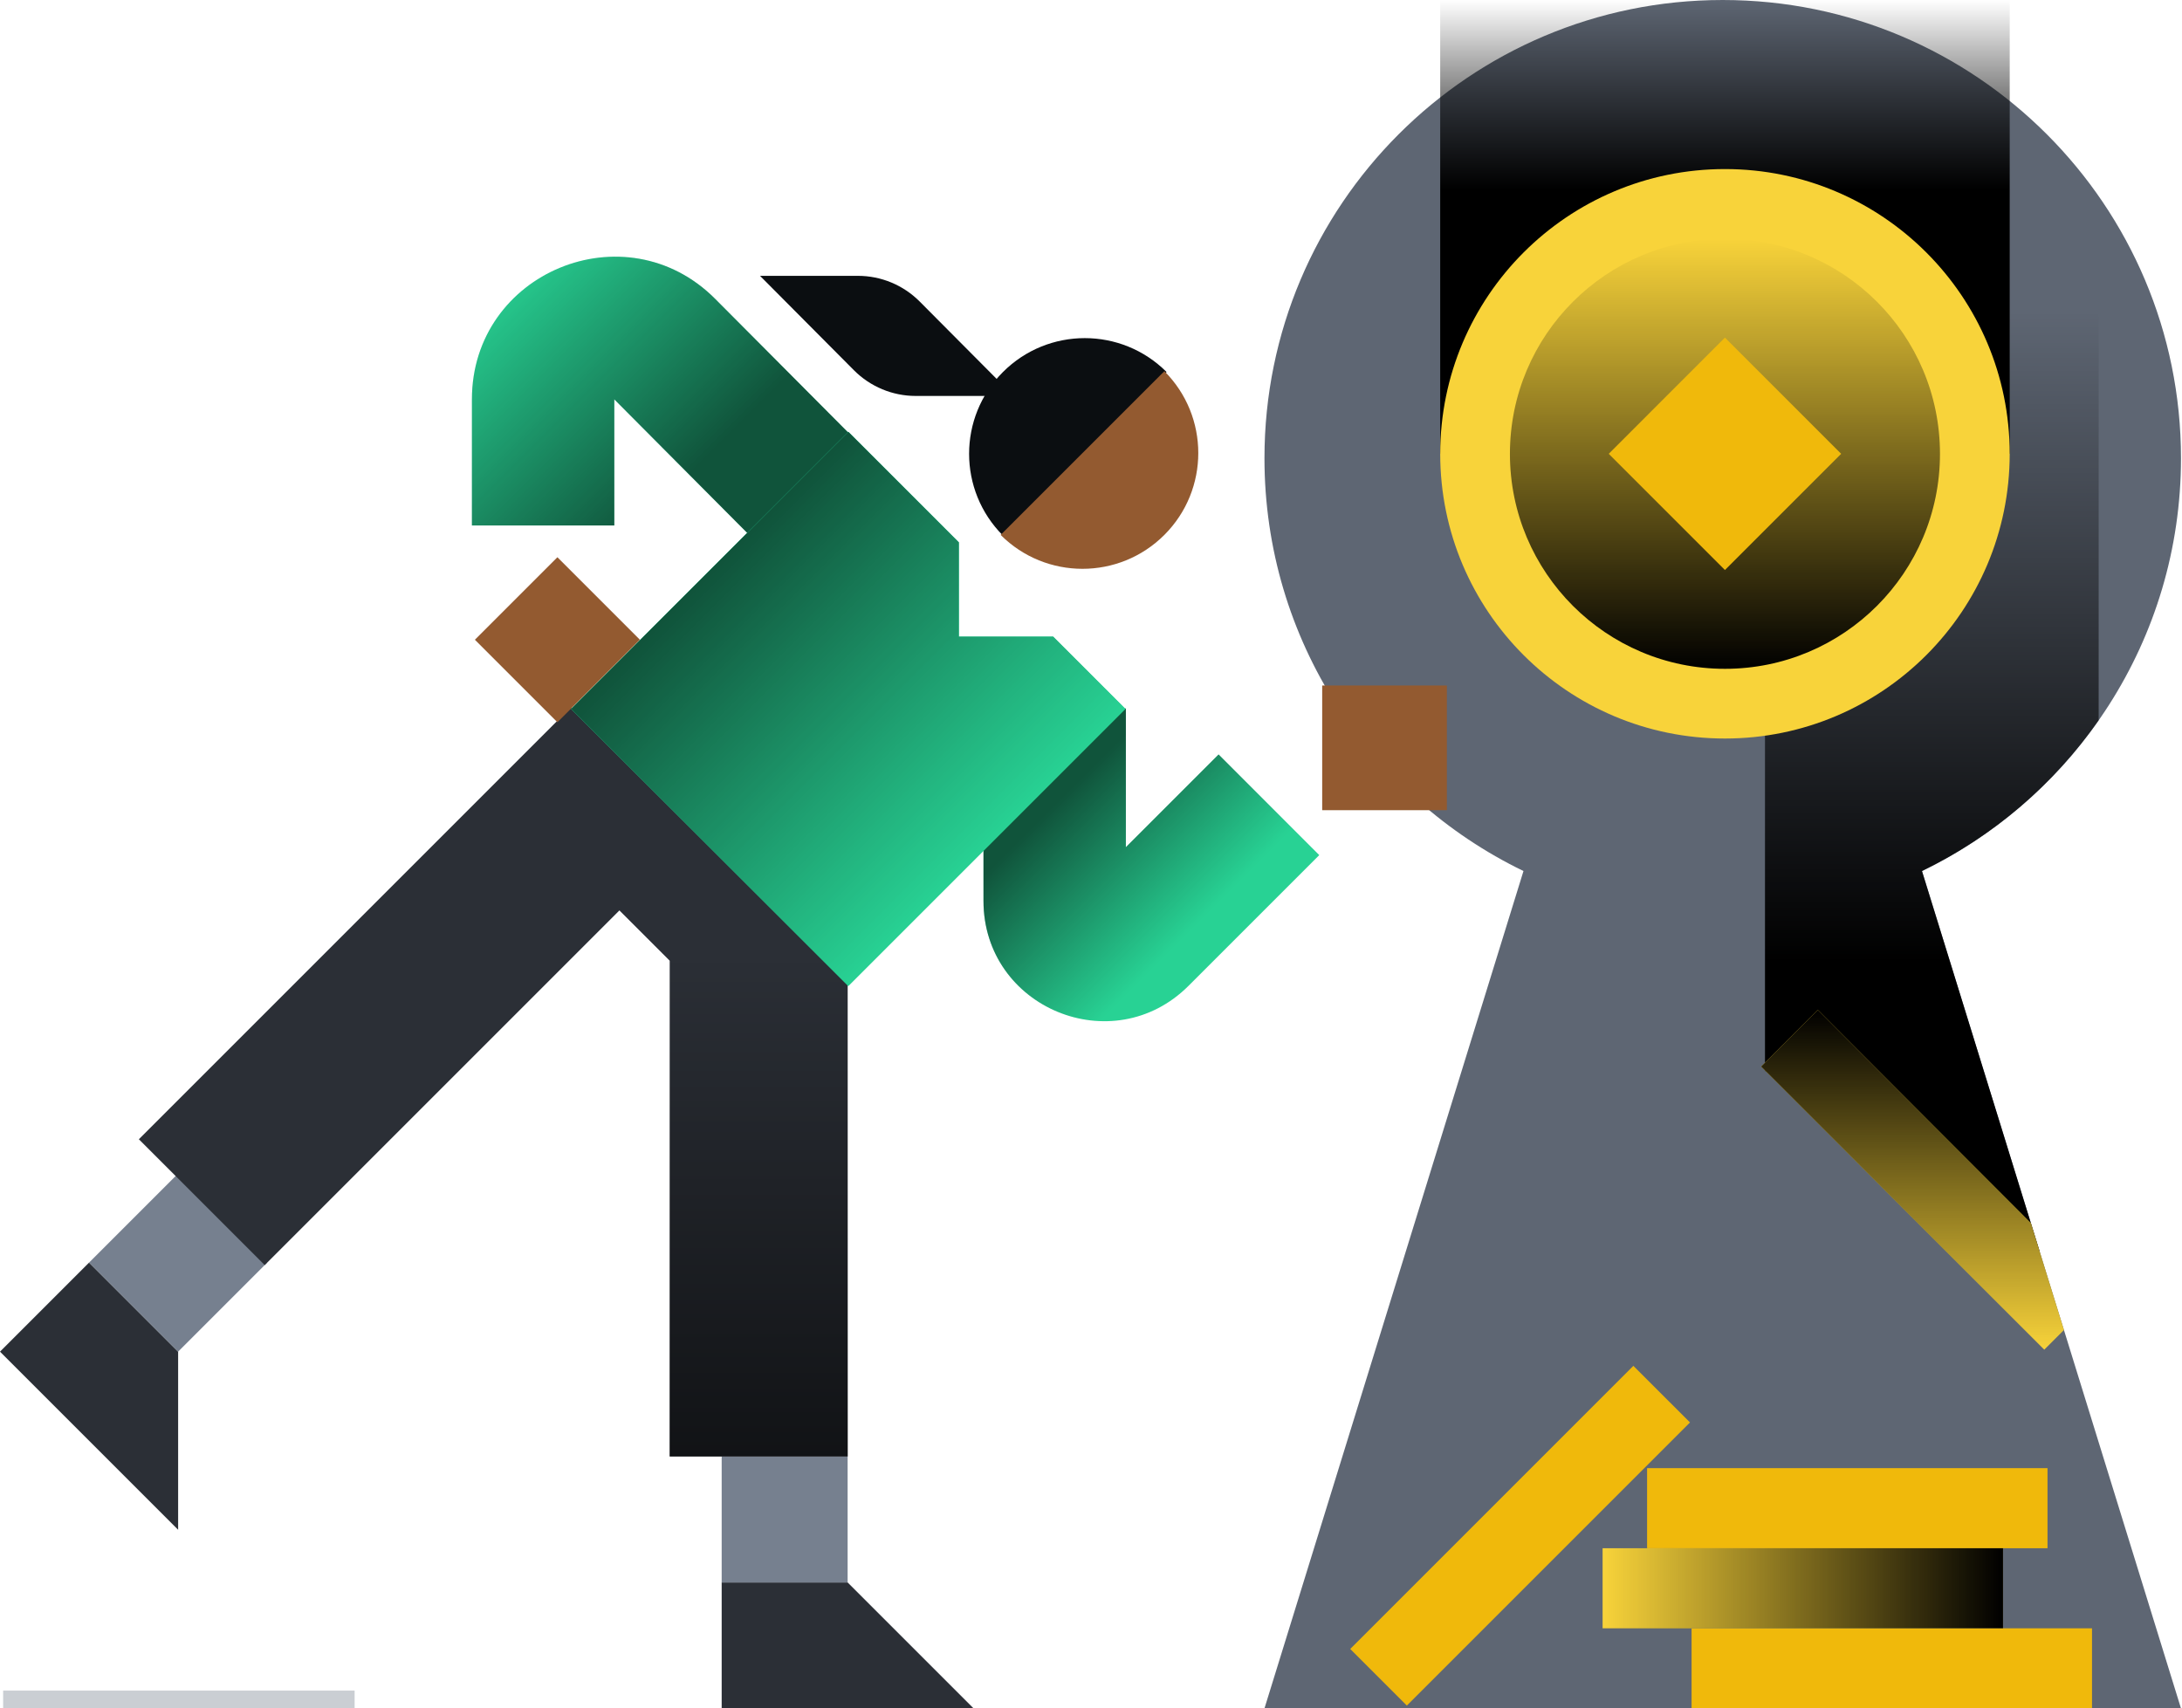
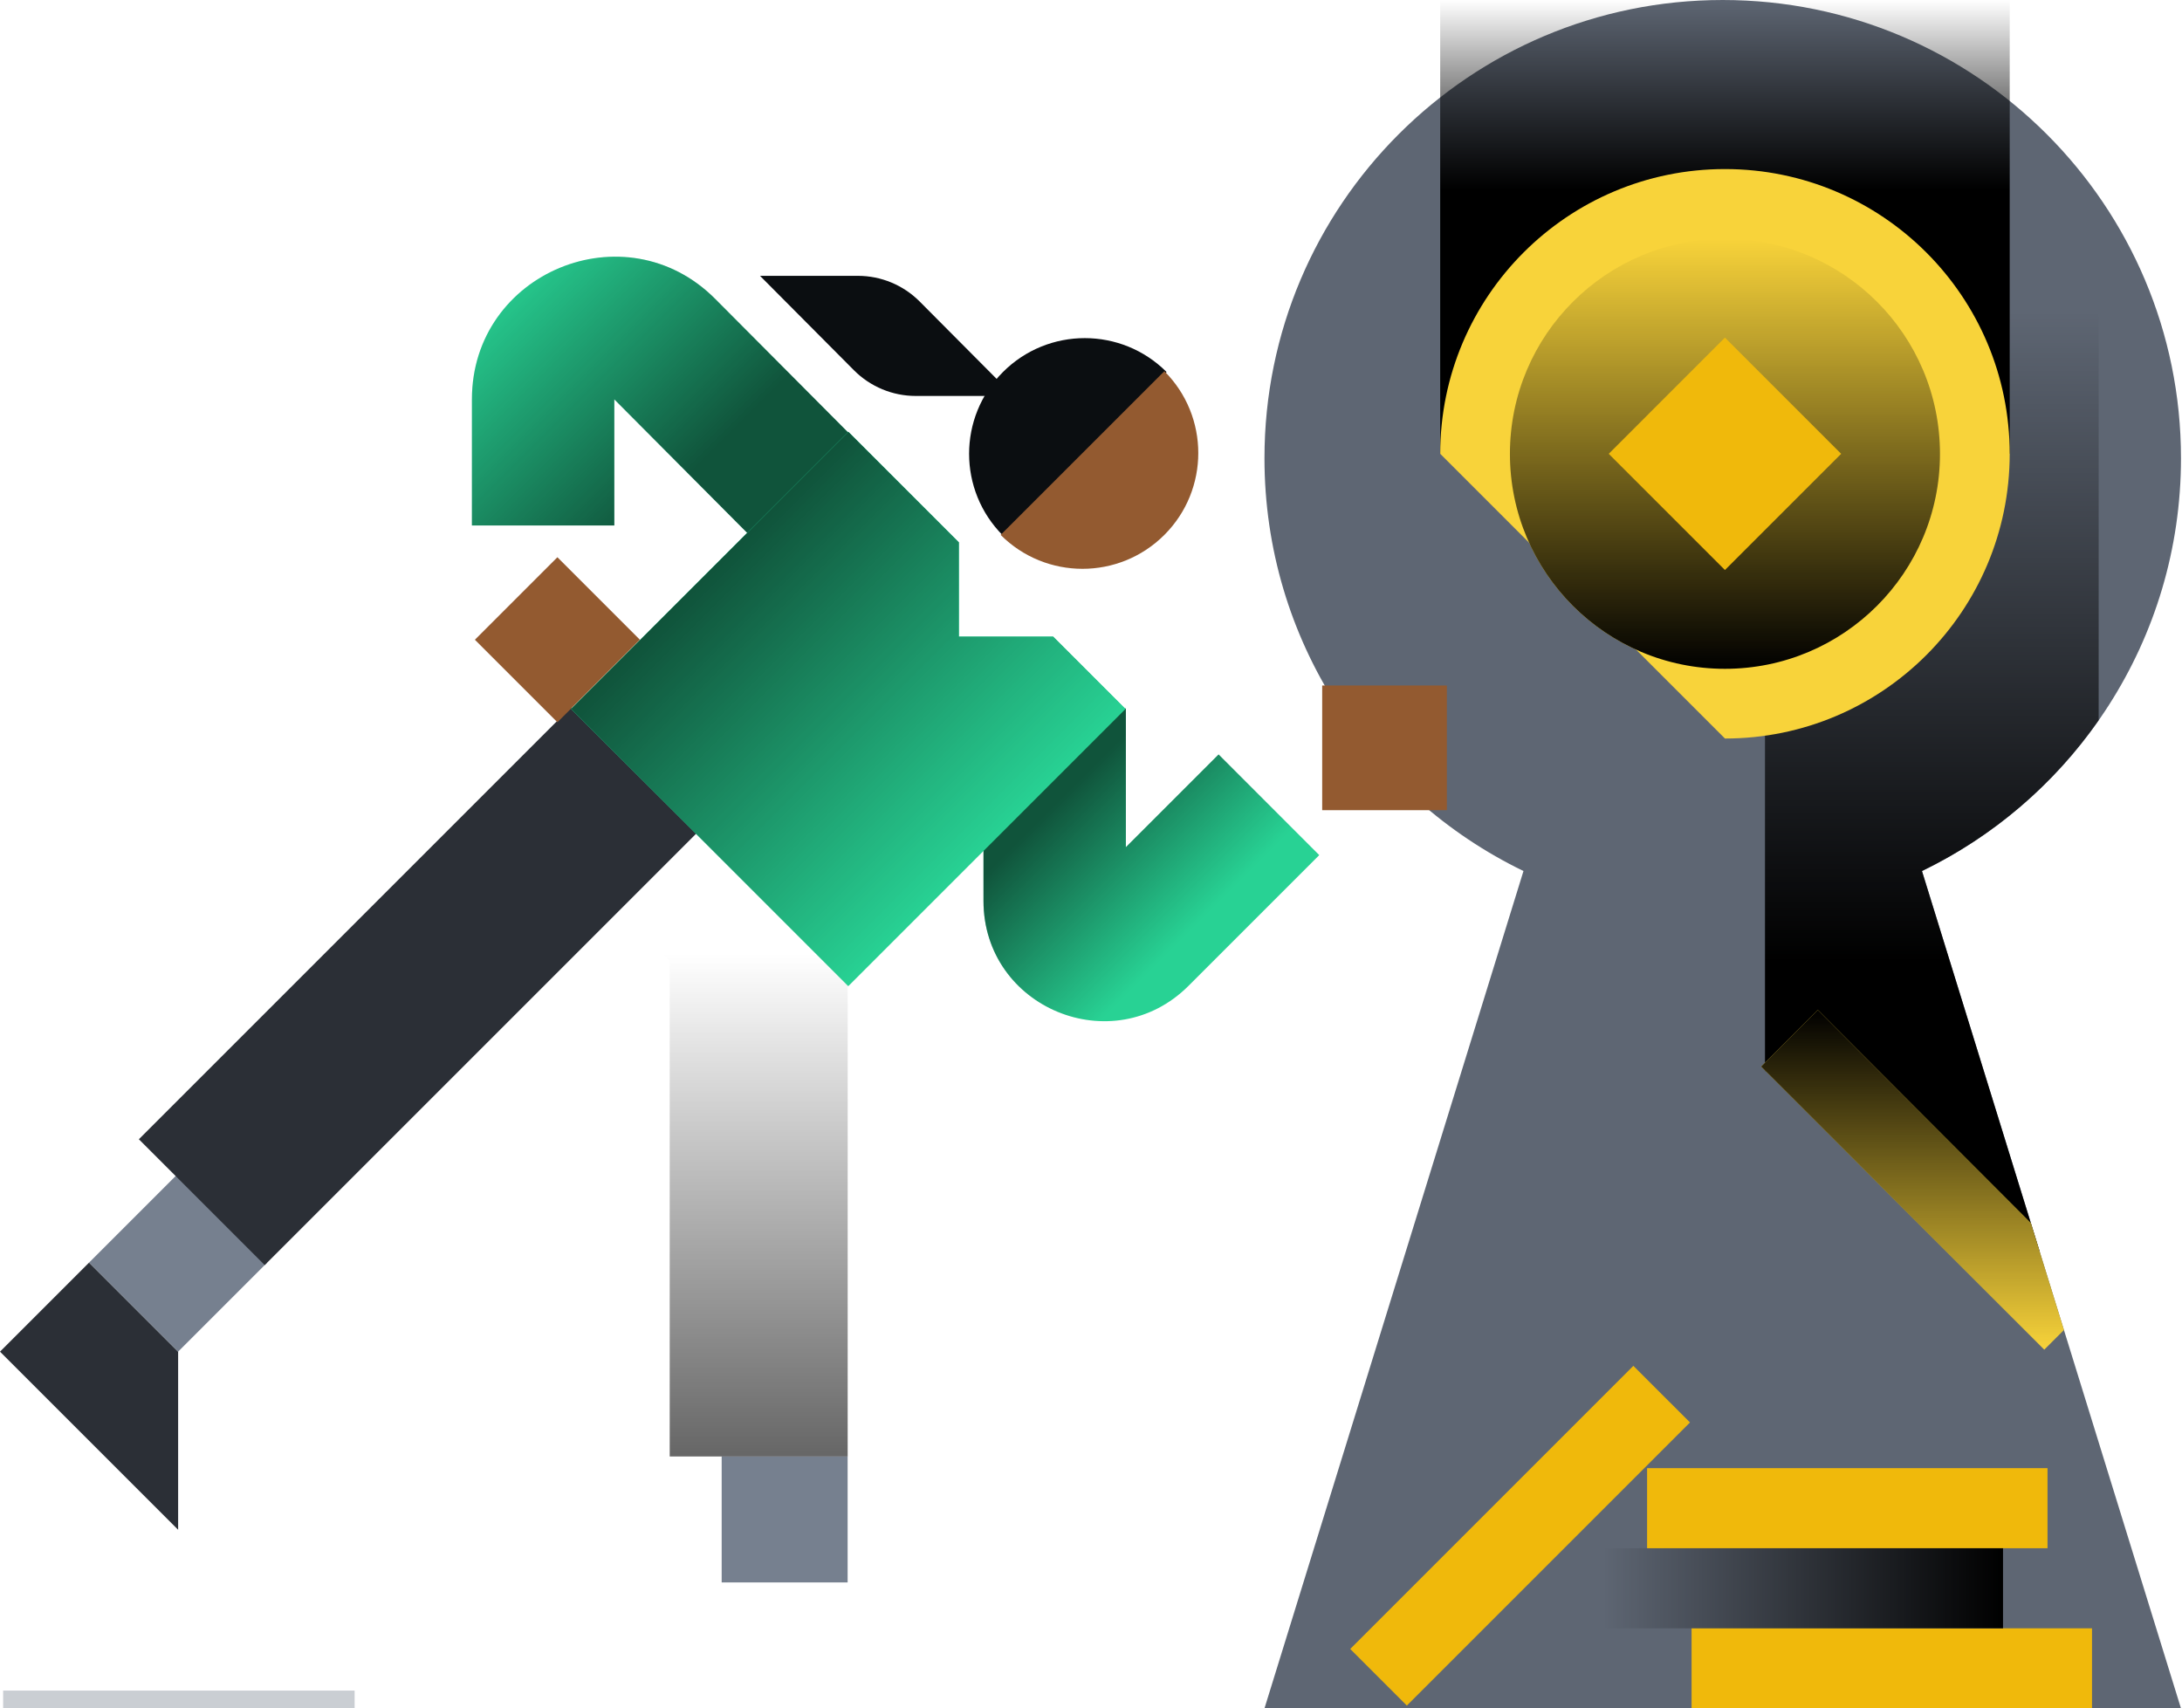
<svg xmlns="http://www.w3.org/2000/svg" width="235" height="184" viewBox="0 0 235 184" fill="none">
  <path d="M164.078 93.812C147.569 85.829 136.182 68.921 136.182 49.354C136.182 22.097 158.279 0 185.536 0C212.794 0 234.891 22.097 234.891 49.354C234.891 68.921 223.504 85.829 206.995 93.812L234.891 184H136.182L164.078 93.812Z" fill="#5E6673" />
  <path d="M0.338 184L38.192 184L38.192 182.083L0.338 182.083L0.338 184Z" fill="#CACED3" />
  <g style="mix-blend-mode:soft-light">
    <path d="M155.109 0L155.109 48.875L216.443 48.875L216.443 -2.68096e-06L155.109 0Z" fill="url(#paint0_linear_1336_5969)" />
  </g>
  <path d="M182.183 184L225.308 184L225.308 175.375L182.183 175.375L182.183 184Z" fill="#F0B90B" />
  <path d="M177.391 166.75L220.516 166.75L220.516 158.125L177.391 158.125L177.391 166.75Z" fill="#F0B90B" />
  <path d="M151.517 183.697L182.011 153.203L175.912 147.105L145.418 177.599L151.517 183.697Z" fill="#F0B90B" />
-   <path d="M172.599 175.375L215.724 175.375L215.724 166.75L172.599 166.75L172.599 175.375Z" fill="#F8D33A" />
  <g style="mix-blend-mode:soft-light">
    <path d="M172.599 175.375L215.724 175.375L215.724 166.75L172.599 166.75L172.599 175.375Z" fill="url(#paint1_linear_1336_5969)" />
  </g>
  <path d="M108.02 57.684C103.155 52.819 103.155 44.931 108.02 40.066C112.886 35.2 120.774 35.2 125.639 40.066L108.02 57.684Z" fill="#0B0E11" />
  <path d="M98.621 42.645L109.166 42.646L99.055 32.481C97.29 30.706 94.895 29.709 92.399 29.709L81.853 29.708L91.964 39.873C93.73 41.648 96.124 42.645 98.621 42.645Z" fill="#0B0E11" />
-   <path d="M77.724 170.435L91.289 170.434L104.855 184L77.724 184L77.724 170.435Z" fill="#2B2F36" />
  <path d="M9.592 135.986L19.185 145.579L19.185 164.763L7.72079e-05 145.579L9.592 135.986Z" fill="#2B2F36" />
  <path d="M77.724 170.434L77.724 156.868L91.289 156.868L91.289 170.434L77.724 170.434Z" fill="#76808F" />
  <path d="M9.591 135.987L19.183 126.395L28.776 135.987L19.183 145.579L9.591 135.987Z" fill="#76808F" />
  <path d="M61.984 76.242L60.151 78.075C52.972 85.254 52.972 96.894 60.151 104.074L74.984 89.241L61.984 76.242Z" fill="#484E58" />
-   <path fill-rule="evenodd" clip-rule="evenodd" d="M76.977 81.216L86.242 90.481C89.477 93.716 91.294 98.104 91.294 102.679V156.869H72.127V103.473L63.424 94.769L76.977 81.216Z" fill="#2B2F36" />
  <g style="mix-blend-mode:soft-light" opacity="0.6">
    <path fill-rule="evenodd" clip-rule="evenodd" d="M76.977 81.216L86.242 90.481C89.477 93.716 91.294 98.104 91.294 102.679V156.869H72.127V103.473L63.424 94.769L76.977 81.216Z" fill="url(#paint2_linear_1336_5969)" />
  </g>
  <path fill-rule="evenodd" clip-rule="evenodd" d="M61.478 76.18L75.031 89.733L28.509 136.255L14.956 122.703L61.478 76.18Z" fill="#2B2F36" />
  <path fill-rule="evenodd" clip-rule="evenodd" d="M121.255 91.242L131.24 81.257L142.082 92.099L128.007 106.174C119.857 114.324 105.921 108.552 105.921 97.025L105.922 76.312L121.255 76.312L121.255 91.242Z" fill="#28D294" />
  <g style="mix-blend-mode:soft-light" opacity="0.6">
    <path fill-rule="evenodd" clip-rule="evenodd" d="M121.255 91.242L131.24 81.257L142.082 92.099L128.007 106.174C119.857 114.324 105.921 108.552 105.921 97.025L105.922 76.312L121.255 76.312L121.255 91.242Z" fill="url(#paint3_linear_1336_5969)" />
  </g>
  <path d="M125.402 39.976C130.272 44.846 130.272 52.741 125.402 57.611C120.532 62.481 112.637 62.481 107.767 57.611L125.402 39.976Z" fill="#935A30" />
  <path d="M155.828 73.831L142.399 73.831L142.399 87.26L155.828 87.26L155.828 73.831Z" fill="#935A30" />
  <path fill-rule="evenodd" clip-rule="evenodd" d="M91.716 46.953L77.027 32.194C67.378 22.498 50.825 29.331 50.825 43.01L50.826 56.597L66.159 56.597L66.159 43.01L80.848 57.77L91.716 46.953Z" fill="#28D294" />
  <g style="mix-blend-mode:soft-light" opacity="0.6">
    <path fill-rule="evenodd" clip-rule="evenodd" d="M91.716 46.953L77.027 32.194C67.378 22.498 50.825 29.331 50.825 43.01L50.826 56.597L66.159 56.597L66.159 43.01L80.848 57.77L91.716 46.953Z" fill="url(#paint4_linear_1336_5969)" />
  </g>
  <path d="M51.145 68.903L60.032 77.79L68.919 68.903L60.032 60.016L51.145 68.903Z" fill="#935A30" />
  <g style="mix-blend-mode:soft-light">
    <path fill-rule="evenodd" clip-rule="evenodd" d="M226.025 77.582L226.025 21.125C217.922 9.523 204.959 1.567 190.088 0.207L190.088 115.326L219.664 134.775L206.994 93.812C214.646 90.112 221.198 84.494 226.025 77.582Z" fill="url(#paint5_linear_1336_5969)" />
  </g>
  <path d="M113.42 68.568H103.266V58.415L91.358 46.506L61.514 76.35L91.358 106.194L121.202 76.35L113.42 68.568Z" fill="#28D294" />
  <path d="M113.42 68.568H103.266V58.415L91.358 46.506L61.514 76.35L91.358 106.194L121.202 76.35L113.42 68.568Z" fill="#28D294" />
  <g style="mix-blend-mode:soft-light" opacity="0.6">
    <path d="M113.42 68.568H103.266V58.415L91.358 46.506L61.514 76.35L91.358 106.194L121.202 76.35L113.42 68.568Z" fill="url(#paint6_linear_1336_5969)" />
  </g>
  <path d="M222.284 143.245L218.719 131.719L195.771 108.771L189.672 114.87L220.166 145.364L222.284 143.245Z" fill="#F8D33A" />
  <g style="mix-blend-mode:soft-light">
    <path d="M222.284 143.245L218.719 131.719L195.771 108.771L189.672 114.87L220.166 145.364L222.284 143.245Z" fill="url(#paint7_linear_1336_5969)" />
  </g>
-   <path d="M155.11 48.875C155.11 31.938 168.84 18.208 185.777 18.208C202.713 18.208 216.443 31.938 216.443 48.875C216.443 65.812 202.713 79.542 185.777 79.542C168.84 79.542 155.11 65.812 155.11 48.875Z" fill="#F8D33A" />
+   <path d="M155.11 48.875C155.11 31.938 168.84 18.208 185.777 18.208C202.713 18.208 216.443 31.938 216.443 48.875C216.443 65.812 202.713 79.542 185.777 79.542Z" fill="#F8D33A" />
  <path d="M162.618 48.877C162.618 36.087 172.986 25.719 185.776 25.719C198.566 25.719 208.934 36.087 208.934 48.877C208.934 61.666 198.566 72.034 185.776 72.034C172.986 72.034 162.618 61.666 162.618 48.877Z" fill="#F8D33A" />
  <g style="mix-blend-mode:soft-light">
    <path d="M162.618 48.877C162.618 36.087 172.986 25.719 185.776 25.719C198.566 25.719 208.934 36.087 208.934 48.877C208.934 61.666 198.566 72.034 185.776 72.034C172.986 72.034 162.618 61.666 162.618 48.877Z" fill="url(#paint8_linear_1336_5969)" />
  </g>
  <path d="M198.293 48.877L185.775 61.394L173.258 48.877L185.775 36.359L198.293 48.877Z" fill="#F0B90B" />
  <defs>
    <linearGradient id="paint0_linear_1336_5969" x1="170.269" y1="0" x2="170.269" y2="20.473" gradientUnits="userSpaceOnUse">
      <stop stop-opacity="0" />
      <stop offset="1" />
    </linearGradient>
    <linearGradient id="paint1_linear_1336_5969" x1="215.724" y1="171.063" x2="172.599" y2="171.062" gradientUnits="userSpaceOnUse">
      <stop />
      <stop offset="1" stop-opacity="0" />
    </linearGradient>
    <linearGradient id="paint2_linear_1336_5969" x1="72.069" y1="156.869" x2="72.069" y2="102.719" gradientUnits="userSpaceOnUse">
      <stop />
      <stop offset="1" stop-opacity="0" />
    </linearGradient>
    <linearGradient id="paint3_linear_1336_5969" x1="104.596" y1="95.696" x2="118.65" y2="109.75" gradientUnits="userSpaceOnUse">
      <stop />
      <stop offset="1" stop-opacity="0" />
    </linearGradient>
    <linearGradient id="paint4_linear_1336_5969" x1="71.625" y1="53.65" x2="50.452" y2="32.477" gradientUnits="userSpaceOnUse">
      <stop />
      <stop offset="1" stop-opacity="0" />
    </linearGradient>
    <linearGradient id="paint5_linear_1336_5969" x1="226.025" y1="33.468" x2="226.025" y2="103.683" gradientUnits="userSpaceOnUse">
      <stop stop-opacity="0" />
      <stop offset="1" />
    </linearGradient>
    <linearGradient id="paint6_linear_1336_5969" x1="76.748" y1="61.783" x2="106.426" y2="91.461" gradientUnits="userSpaceOnUse">
      <stop />
      <stop offset="1" stop-opacity="0" />
    </linearGradient>
    <linearGradient id="paint7_linear_1336_5969" x1="205.978" y1="108.771" x2="205.978" y2="145.364" gradientUnits="userSpaceOnUse">
      <stop />
      <stop offset="1" stop-opacity="0" />
    </linearGradient>
    <linearGradient id="paint8_linear_1336_5969" x1="185.776" y1="72.034" x2="185.776" y2="25.719" gradientUnits="userSpaceOnUse">
      <stop />
      <stop offset="1" stop-opacity="0" />
    </linearGradient>
  </defs>
</svg>